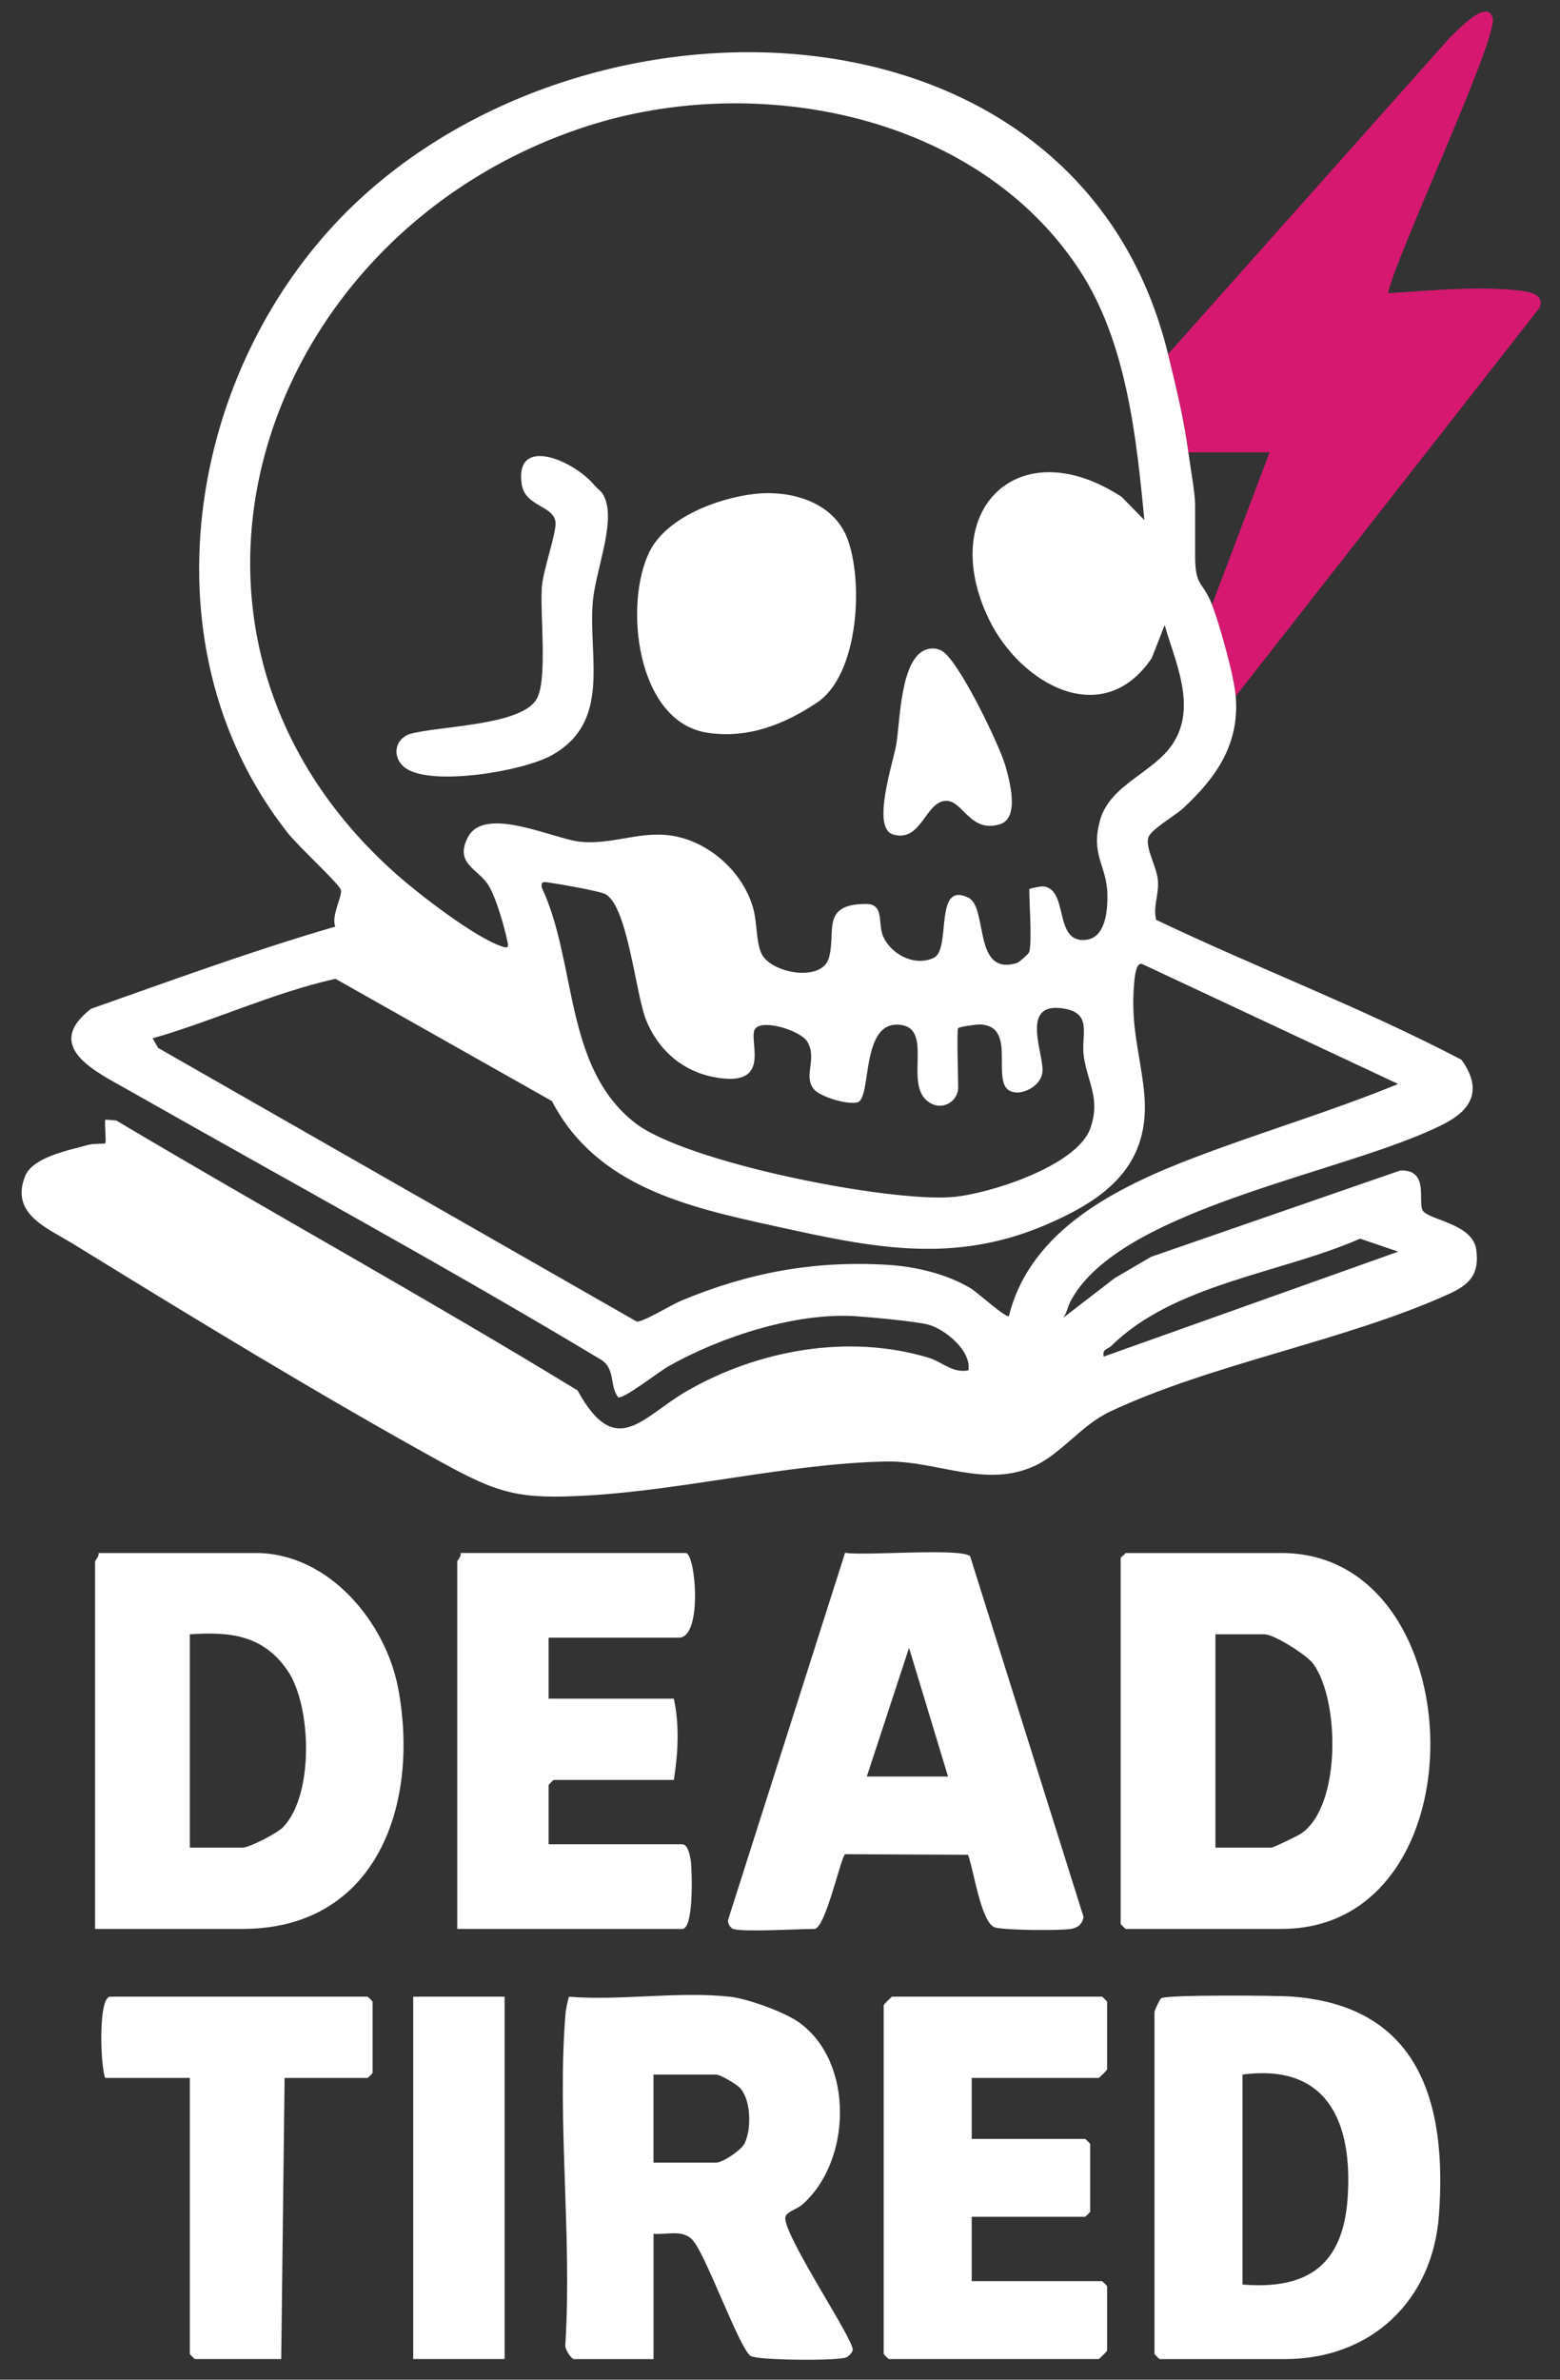
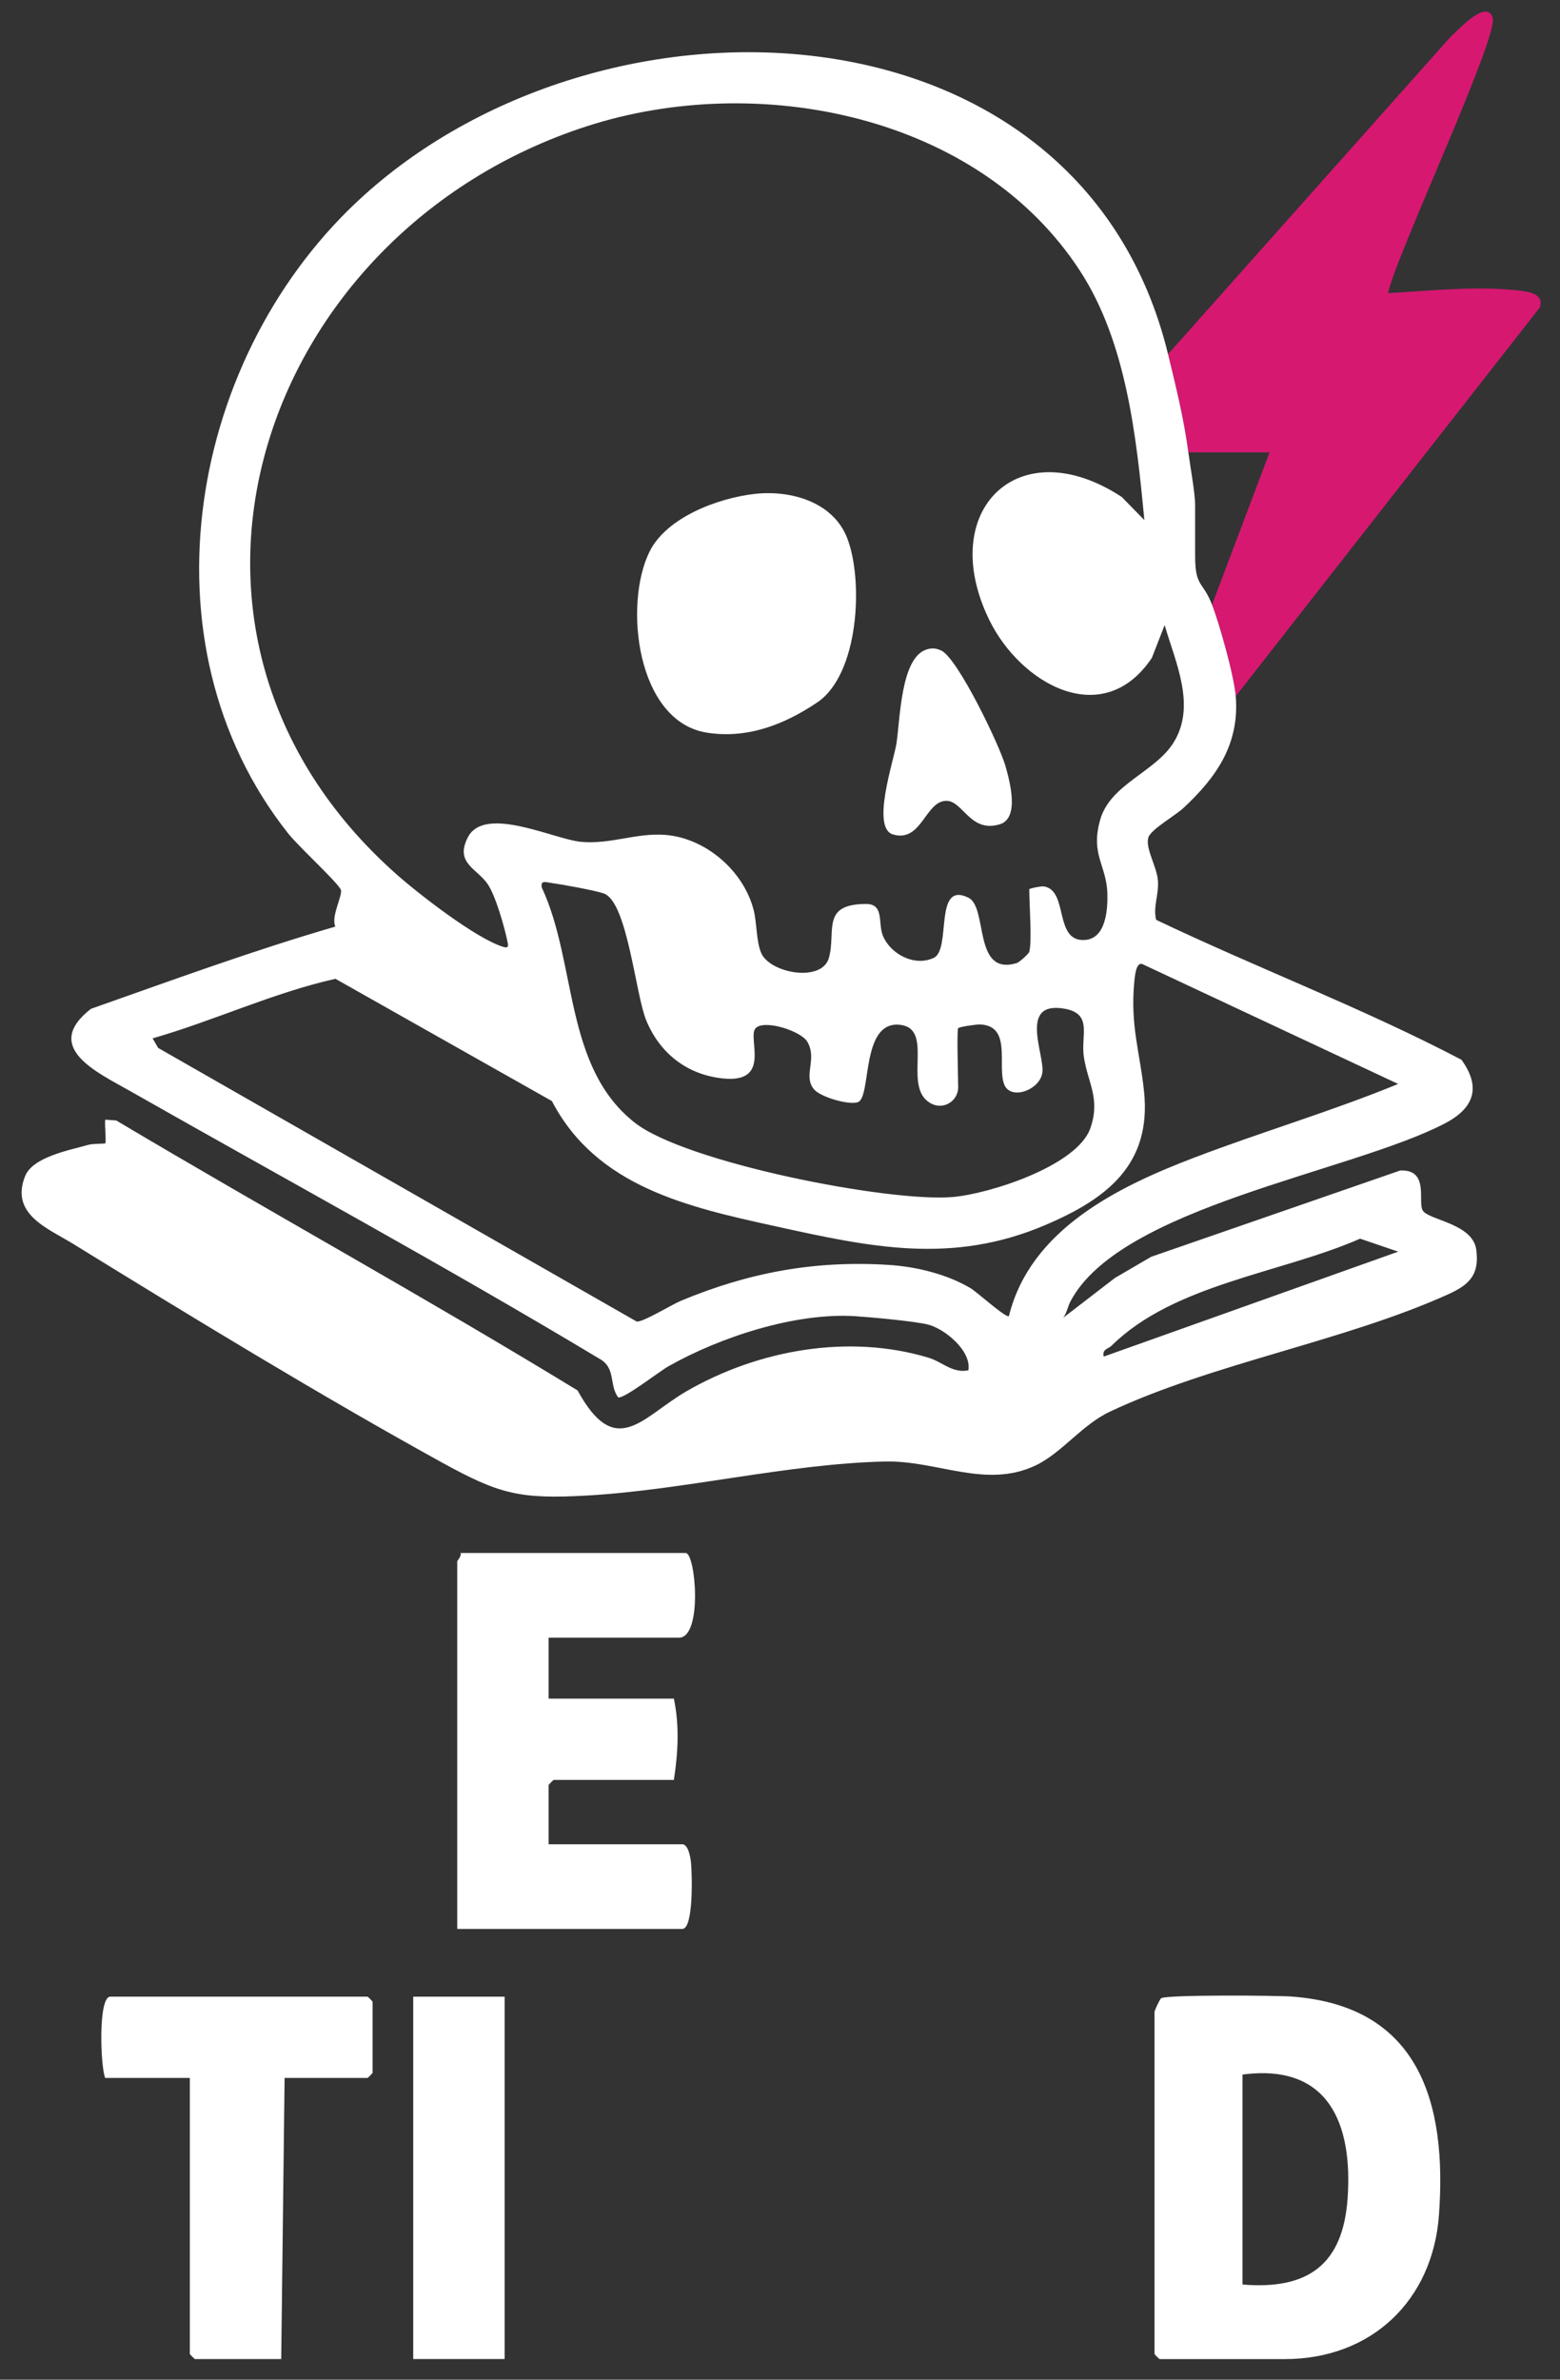
<svg xmlns="http://www.w3.org/2000/svg" id="Layer_1" version="1.1" viewBox="0 0 276.53 421.6">
  <rect x="0" y="0" width="276.53" height="421.6" fill="#333333" stroke="none" />
  <defs>
    <style>
      .st0 {
        fill: #fff;
      }

      .st1 {
        fill: #d61871;
      }
    </style>
  </defs>
  <g>
    <path class="st1" d="M207.05,62.74l50.04-56.17c1.24-1.07,6.41-6.88,7.5-3.44s-17.15,42.13-18.54,48.81c6.95-.4,14.95-1.23,21.89-.59,2.16.2,6.03.38,4.99,3.15l-53.88,68.84c-.29-3.56-2.85-12.7-4.2-16.2l10.2-27h-14.4c-.79-5.96-2.19-11.6-3.6-17.4Z" />
    <g>
      <path class="st0" d="M133.72,87.51c6.35-.74,13.94,1.36,16.45,7.81,2.93,7.54,2.1,24.15-5.31,29.13-5.85,3.93-12.38,6.48-19.56,5.35-12.47-1.97-14.79-22.75-10.16-32.07,3.04-6.12,12.17-9.48,18.58-10.22Z" />
-       <path class="st0" d="M105.3,85.9c.74.87,1.43,1.04,1.98,2.5,1.76,4.64-1.81,12.93-2.22,18.45-.73,9.89,3.27,21.09-7.25,26.95-5.07,2.83-20.88,5.47-25.73,2.41-2.47-1.56-2.48-4.92.41-6.13,5.07-1.5,19.77-1.44,22.61-6.19,2.03-3.39.57-15.28.96-20.04.24-2.89,2.64-9.64,2.41-11.38-.4-2.96-5.39-2.68-5.99-6.68-1.29-8.66,9.05-4.34,12.82.1Z" />
+       <path class="st0" d="M105.3,85.9Z" />
      <path class="st0" d="M164.28,115.05c.94-.28,1.68-.21,2.56.2,2.94,1.36,10.35,16.8,11.38,20.43.74,2.61,2.59,9.26-.98,10.35-5.26,1.61-6.52-4.14-9.48-4.15-3.76,0-4.38,7.48-9.48,5.95-3.86-1.16.08-12.86.6-15.96.69-4.12.71-15.42,5.41-16.82Z" />
    </g>
    <path class="st0" d="M207.05,62.74c1.41,5.81,2.81,11.45,3.6,17.4.33,2.5,1.2,7.21,1.2,9.3v9c0,5.66,1.34,4.41,3,8.7,1.35,3.5,3.91,12.64,4.2,16.2.69,8.5-3.41,14.35-9.28,19.82-1.37,1.28-5.81,3.82-6.21,5.22-.57,1.97,1.53,5.15,1.7,7.68s-.89,4.54-.32,6.9c17.9,8.54,36.57,15.6,54.12,24.79,3.58,4.95,2.19,8.63-2.99,11.31-16.77,8.69-57.47,14.73-66.31,31.49-.5.95-.64,2.04-1.29,2.91l9.15-7.04,6.44-3.76,44.15-15.29c5.19-.22,3.08,5.5,3.97,7.06.99,1.75,8.89,2.28,9.51,6.99.58,4.35-1.18,6.15-4.84,7.82-18.3,8.32-41.96,12.3-60.13,20.87-4.98,2.35-8.55,7.37-13.24,9.56-8.8,4.1-17.33-.94-26.54-.74-17.12.37-35.64,5.04-52.78,6.02-12.1.69-15.66-.25-25.9-5.89-21.43-11.81-44.27-25.74-65.18-38.62-4.64-2.86-11.28-5.29-8.65-12.02,1.33-3.42,7.69-4.6,11.21-5.59.87-.25,2.91-.17,3.02-.27.22-.21-.15-3.37,0-4.2l1.95.15c27.14,16.14,54.85,31.39,81.78,47.83,6.78,12.42,11.45,4.68,19.29.15,12.68-7.33,28.72-10.23,42.92-5.95,2.41.72,4.26,2.81,7.06,2.23.58-3.46-4.21-7.37-7.18-8.11-2.36-.59-10.12-1.3-12.92-1.48-10.59-.66-23.92,3.7-33.09,8.89-1.64.93-7.85,5.78-8.88,5.5-1.65-2.13-.35-5.24-3.35-6.86-27.4-16.44-55.62-31.76-83.31-47.49-5.74-3.26-15.53-7.7-6.81-14.49,14.34-5.05,28.78-10.35,43.33-14.57-.85-1.75,1.39-5.68.96-6.56-.7-1.41-7.51-7.65-9.32-9.93-26.83-33.87-17.57-85.18,13.47-113.1C108-4.57,191.62-.67,207.05,62.74ZM182.45,168.64c.51-1.83,0-8.58,0-11.1,0-.13,2.08-.57,2.56-.5,4.47.65,1.73,9.86,7.3,9.49,3.67-.24,4.05-5.2,3.99-8.1-.11-5.15-3.06-6.97-1.27-13.22s9.59-8.37,12.9-13.5c4.23-6.55.43-14.34-1.48-20.97l-2.27,5.82c-8.7,12.94-23.32,4.58-28.85-6.79-9.39-19.33,5.22-33.73,23.52-21.72l4,4.09c-1.4-14.73-3.18-31.5-11.38-44.11-18.07-27.82-57.23-35.45-87.49-25.65-58.01,18.78-82.14,89.54-33.74,132.48,3.99,3.54,14.12,11.39,18.92,12.88.89.28.98,0,.82-.81-.53-2.6-2.1-8.18-3.52-10.28-1.9-2.8-5.9-3.72-3.52-8.32,2.98-5.75,15.32.38,20.02.81,5.31.49,9.84-1.64,15.02-1.22,7.14.58,13.79,6.36,15.59,13.21.61,2.32.47,5.58,1.34,7.66,1.52,3.65,10.78,5.32,12.02.93,1.33-4.69-1.49-9.53,6.56-9.57,3.32-.02,2.09,3.41,3.02,5.64,1.34,3.23,5.58,5.52,9.01,3.91,3.18-1.5-.07-13.71,6.14-10.66,3.52,1.72.76,13.96,8.57,11.58.49-.15,2.13-1.65,2.22-1.98ZM169.85,182.14c-.28.44,0,8.92,0,10.5,0,2.57-2.99,4.39-5.45,2.44-4.17-3.29,1.26-13.12-5.1-13.54-6.75-.44-4.78,12.87-7.24,13.73-1.61.56-6.65-.93-7.77-2.28-2-2.39.64-5.33-1.18-8.43-1.14-1.94-7.75-4.03-9.2-2.36s2.92,9.73-5.7,8.87c-6.41-.64-11.27-4.47-13.67-10.33-1.91-4.65-3.33-21.04-7.54-22.46-1.69-.57-7.49-1.61-9.51-1.89-.9-.13-1.67-.42-1.45.85,6.27,13.42,3.88,31.82,16.52,41.69,8.99,7.02,44.88,14.1,56.31,13.14,6.49-.55,22.07-5.51,24.41-12.19,1.84-5.25-.48-8.07-1.16-12.69-.56-3.78,1.66-7.63-3.51-8.5-8.17-1.36-3.32,8.36-3.85,11.42s-5.54,4.81-6.71,2.11c-1.39-3.24,1.44-10.46-4.29-10.72-.67-.03-3.76.42-3.91.66ZM178.85,233.14c3.8-15.34,19.32-22.89,32.85-28.05,11.95-4.56,24.3-8.19,36.14-13.05l-45.35-21.24c-1.17-.42-1.36,2.5-1.43,3.25-.72,7.63,1.01,12.41,1.73,19.26,1.38,13.04-6.64,19.11-17.53,23.74-16.54,7.03-30.91,3.92-47.81.2-15.51-3.41-31.69-6.97-39.62-22.18l-38.37-21.66c-11.1,2.49-21.49,7.42-32.41,10.55l.99,1.7,84.8,48.46c.94.26,6.2-2.97,7.83-3.65,12.09-5.05,23.83-7.2,36.88-6.37,4.85.31,10.32,1.63,14.52,4.14,1.14.68,6.29,5.36,6.78,4.92ZM247.85,221.75l-6.75-2.3c-14.01,6.14-32.94,7.99-44.07,18.97-.6.59-1.7.58-1.38,1.92l52.2-18.59Z" />
  </g>
  <g>
    <g>
-       <path class="st0" d="M199.55,275.14h27.6c34.39,0,36,66.6,0,66.6h-27.6c-.06,0-.9-.84-.9-.9v-64.8c0-.16.7-.6.9-.9ZM215.45,327.34h9.9c.36,0,4.67-2.07,5.3-2.5,7.14-4.87,6.84-23.71,2.11-30.11-1.15-1.55-6.94-5.19-8.61-5.19h-8.7v37.8Z" />
-       <path class="st0" d="M129.95,341.74c-.44-.13-.94-.96-.92-1.5l20.77-65.14c3.41.59,20.67-.92,22.17.62l20.1,63.88c-.19,1.23-.92,1.89-2.13,2.12-1.9.36-11.74.26-13.54-.24-2.49-.7-3.79-10.25-4.81-12.88l-21.77-.1c-.7.19-3.49,13.24-5.47,13.24-2.92,0-12.47.59-14.4,0ZM153.65,314.74h14.4l-6.91-22.8-7.49,22.8Z" />
      <path class="st0" d="M97.25,290.14v10.8h22.2c1.01,4.73.75,9.64,0,14.4h-21.3c-.06,0-.9.84-.9.9v10.5h23.7c1.07,0,1.45,2.38,1.54,3.26.19,1.88.49,11.74-1.54,11.74h-39.9v-65.1c0-.2.79-.91.6-1.5h39.9c1.76,0,3.05,15-1.2,15h-23.1Z" />
-       <path class="st0" d="M16.85,341.74v-65.1c0-.2.79-.91.6-1.5h27.9c12.9,0,23.01,12.21,25.23,23.97,3.84,20.37-3.66,42.63-27.63,42.63h-26.1ZM33.65,327.34h9.3c1.28,0,6.19-2.56,7.2-3.6,5.54-5.66,5.12-21.51.8-27.8s-10.19-6.88-17.3-6.4v37.8Z" />
    </g>
    <g>
-       <path class="st0" d="M129.35,353.74c3.14.35,9.66,2.69,12.26,4.54,9.83,6.98,9.4,24.62.59,32.31-1.04.91-2.98,1.23-3.01,2.44.22,3.82,12.28,21.65,11.97,23.33-.08.43-.71,1.09-1.12,1.28-1.4.65-15.73.56-16.99-.25-1.88-1.2-7.77-17.39-9.99-20.15-1.64-2.42-4.7-1.28-7.21-1.49v22.2h-14.1c-.49,0-1.76-1.91-1.53-2.67,1.19-18.92-1.47-39.54,0-58.26.09-1.16.35-2.17.63-3.27,9.05.74,19.64-1,28.5,0ZM115.85,383.14h11.1c1.16,0,4.4-2.17,5.02-3.38,1.27-2.48,1.19-7.73-.8-9.85-.67-.71-3.51-2.37-4.23-2.37h-11.1v15.6Z" />
      <path class="st0" d="M204.65,356.44c.06-.36.93-2.25,1.18-2.42.96-.65,20.46-.5,23.14-.3,22.67,1.67,27.56,18.87,26.1,38.75-1.11,15.09-11.96,25.48-27.32,25.48h-22.2c-.06,0-.9-.84-.9-.9v-60.6ZM220.25,404.74c11.63.96,17.81-3.55,18.63-15.27.93-13.26-3.4-23.94-18.63-21.93v37.2Z" />
-       <path class="st0" d="M172.25,368.14v10.8h20.1c.06,0,.9.84.9.9v12c0,.06-.84.9-.9.9h-20.1v11.4h23.1c.06,0,.9.84.9.9v11.4c0,.11-1.39,1.5-1.5,1.5h-37.2c-.06,0-.9-.84-.9-.9v-61.8c0-.11,1.39-1.5,1.5-1.5h37.2c.06,0,.9.84.9.9v12c0,.11-1.39,1.5-1.5,1.5h-22.5Z" />
      <path class="st0" d="M50.45,368.14l-.6,49.8h-15.3c-.06,0-.9-.84-.9-.9v-48.9h-15c-.83-1.83-1.3-14.4.9-14.4h45.6c.06,0,.9.84.9.9v12.6c0,.06-.84.9-.9.9h-14.7Z" />
      <rect class="st0" x="73.25" y="353.74" width="16.2" height="64.2" />
    </g>
  </g>
</svg>